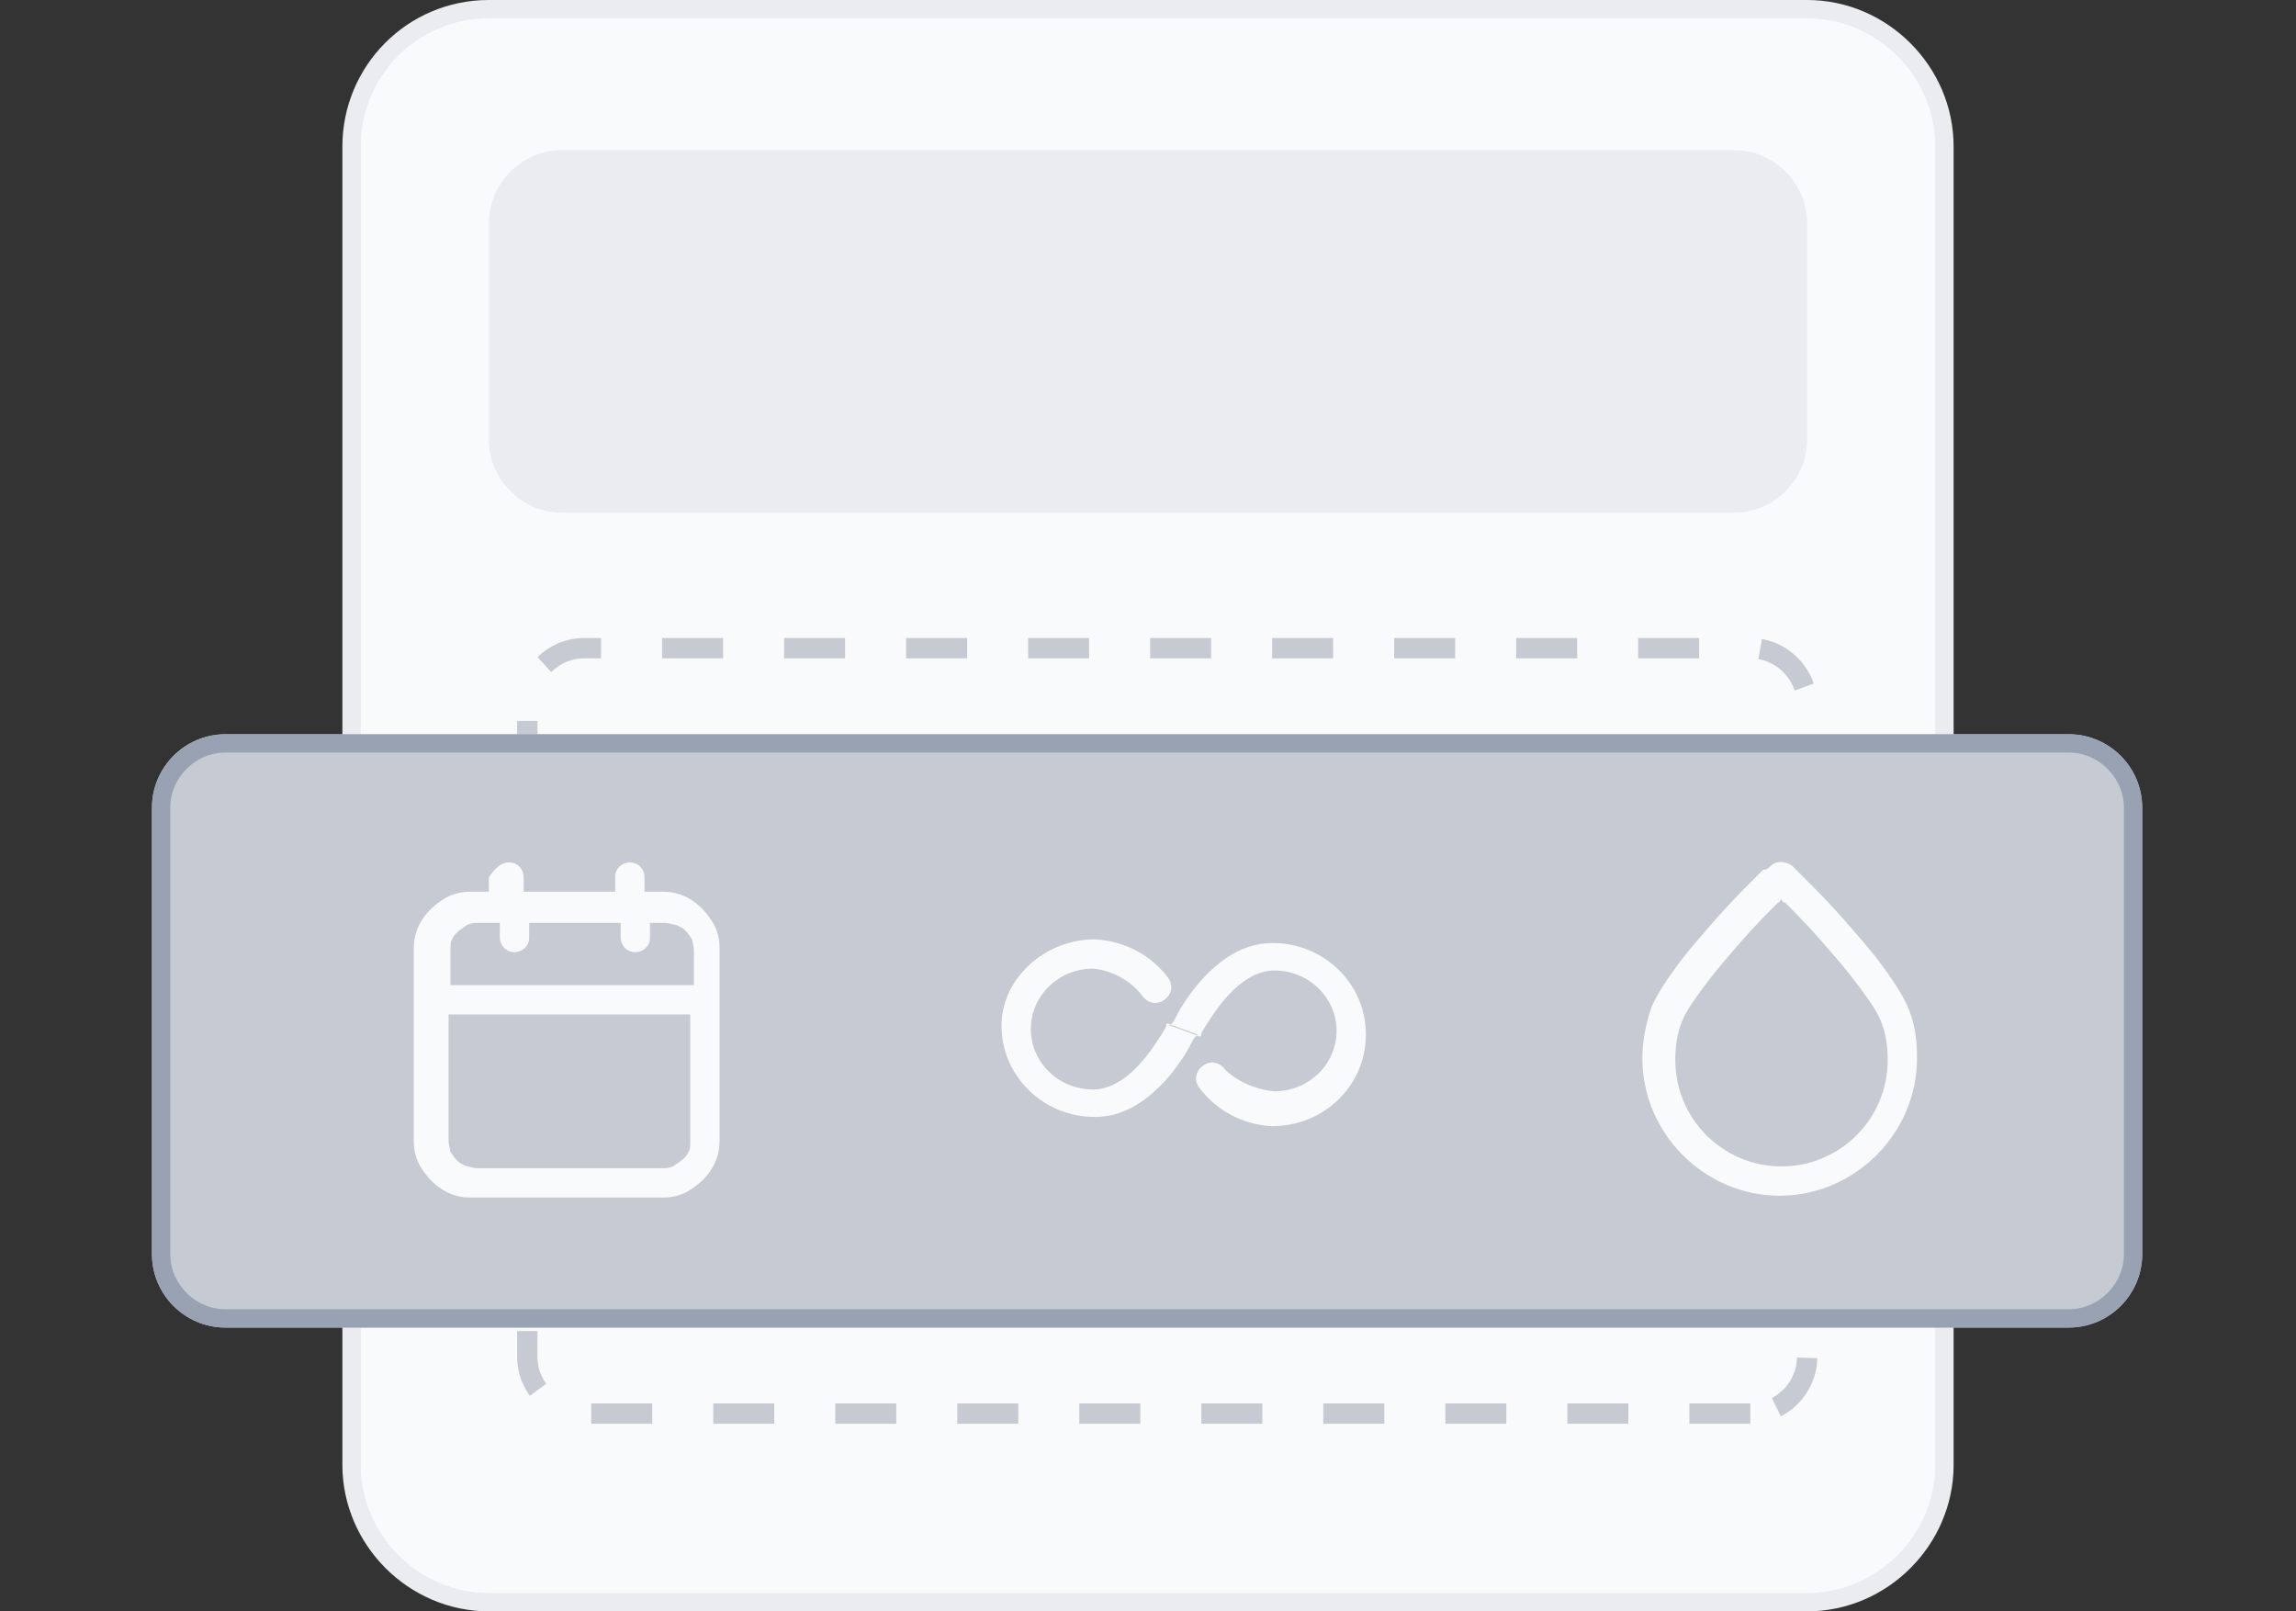
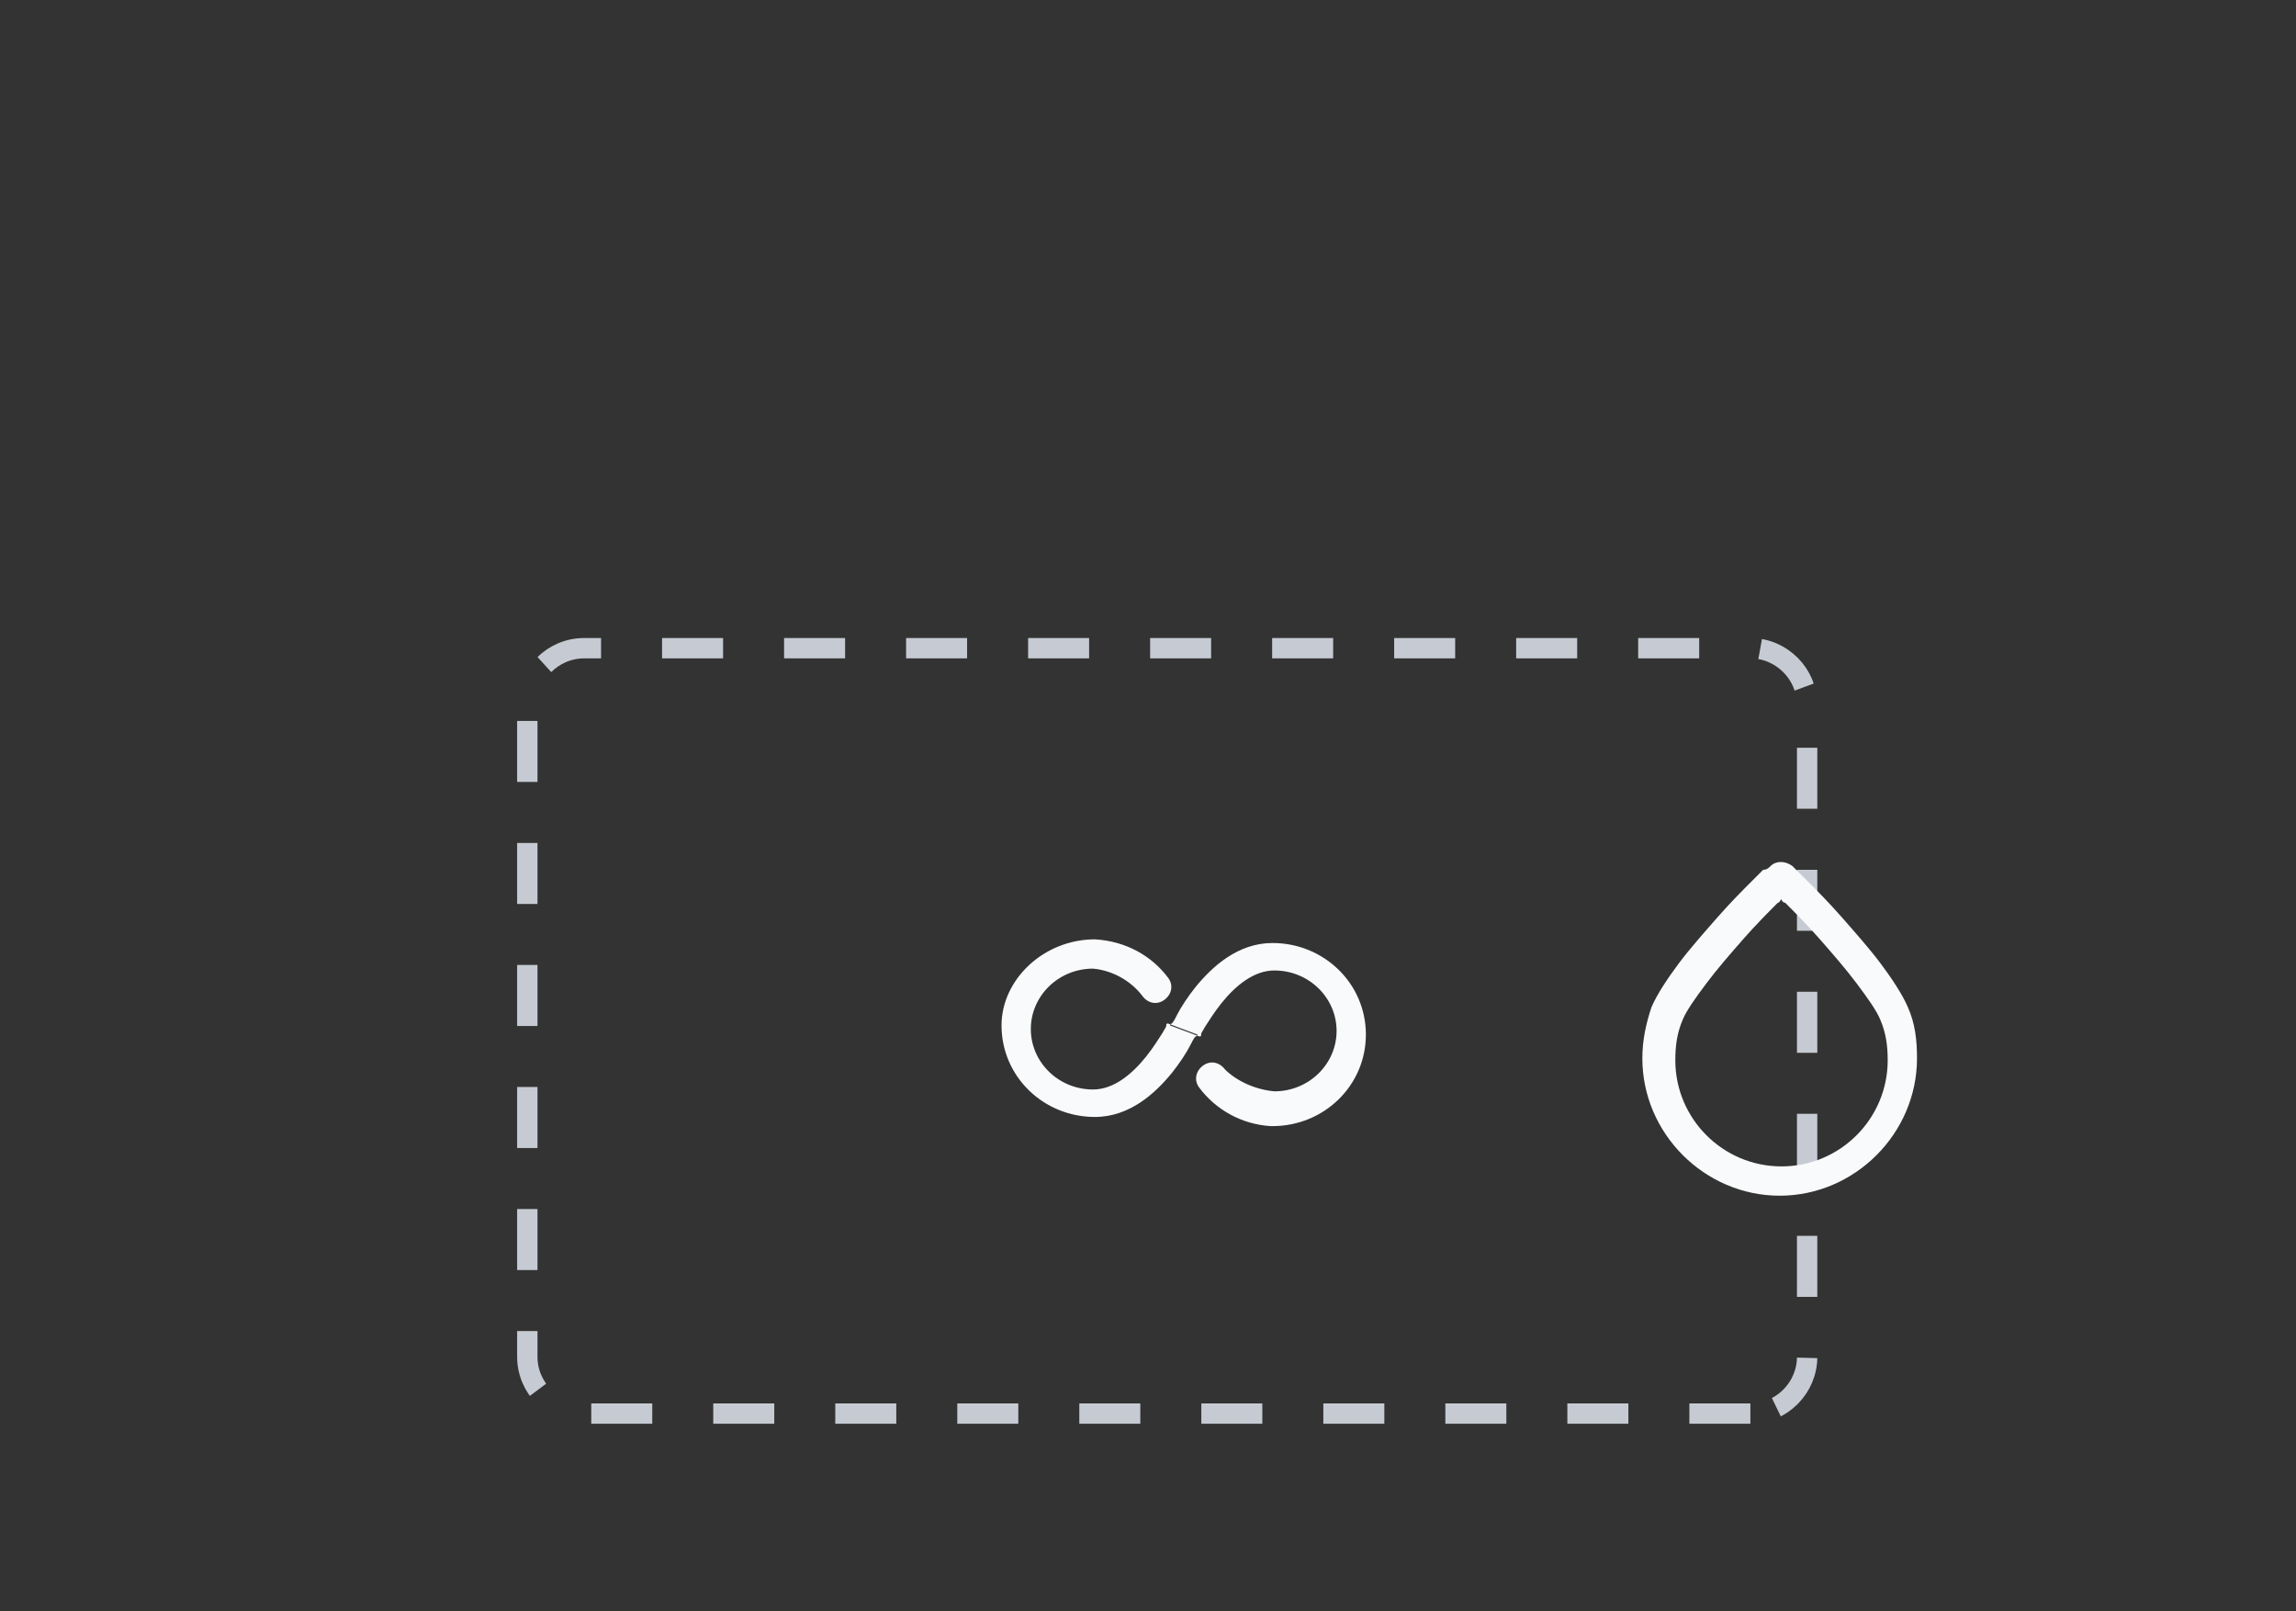
<svg xmlns="http://www.w3.org/2000/svg" version="1.1" id="Layer_1" x="0px" y="0px" viewBox="0 0 125.4 88" style="enable-background:new 0 0 125.4 88;" xml:space="preserve">
  <rect x="0" y="0" width="125.4" height="88" fill="#333333" stroke="none" />
  <style type="text/css">
	.st0{fill:#F9FAFB;stroke:#EAECF0;}
	.st1{fill:#EAECF0;}
	.st2{fill:none;stroke:#C6CBD3;stroke-width:1.111;stroke-dasharray:3.332,3.332;}
	.st3{fill:#C6CBD3;}
	.st4{fill:none;stroke:#98A2B3;}
	.st5{fill-rule:evenodd;clip-rule:evenodd;fill:#F9FAFB;}
</style>
-   <path class="st0" d="M26.7,0.5h72c4.1,0,7.5,3.4,7.5,7.5v72c0,4.1-3.4,7.5-7.5,7.5h-72c-4.1,0-7.5-3.4-7.5-7.5V8  C19.2,3.9,22.5,0.5,26.7,0.5z" />
-   <path class="st1" d="M30.7,8.2h64c2.2,0,4,1.8,4,4v11.8c0,2.2-1.8,4-4,4h-64c-2.2,0-4-1.8-4-4V12.2C26.7,10,28.5,8.2,30.7,8.2z" />
  <path class="st2" d="M95.6,77.2H31.9c-1.7,0-3.1-1.4-3.1-3.1V38.5c0-1.7,1.4-3.1,3.1-3.1h63.7c1.7,0,3.1,1.4,3.1,3.1v35.6  C98.7,75.8,97.3,77.2,95.6,77.2z" />
  <g>
-     <path class="st3" d="M12.3,40.1H113c2.2,0,4,1.8,4,4v24.4c0,2.2-1.8,4-4,4H12.3c-2.2,0-4-1.8-4-4V44.1   C8.3,41.9,10.1,40.1,12.3,40.1z" />
-     <path class="st4" d="M12.3,40.6H113c1.9,0,3.5,1.6,3.5,3.5v24.4c0,1.9-1.6,3.5-3.5,3.5H12.3c-1.9,0-3.5-1.6-3.5-3.5V44.1   C8.8,42.2,10.4,40.6,12.3,40.6z" />
-   </g>
+     </g>
  <g>
    <path class="st5" d="M59.8,51.3C59.8,51.3,59.8,51.3,59.8,51.3c1.7,0.1,3.1,0.9,4,2.1c0.3,0.4,0.2,0.9-0.2,1.2   c-0.4,0.3-0.9,0.2-1.2-0.2c-0.6-0.8-1.6-1.4-2.7-1.5c-1.9,0-3.4,1.5-3.4,3.3c0,1.8,1.5,3.3,3.4,3.3c1.1,0,2.1-0.8,2.9-1.8   c0.4-0.5,0.7-1,0.9-1.3c0.1-0.2,0.2-0.3,0.2-0.4c0-0.1,0-0.1,0.1-0.1l0,0l0,0c0,0,0,0,0.8,0.3c0.8,0.3,0.8,0.3,0.8,0.3l0,0v0l0,0v0   l0,0l0,0l0,0c0,0,0,0,0,0c0,0,0,0.1-0.1,0.1c-0.1,0.1-0.2,0.3-0.3,0.5c-0.2,0.4-0.6,1-1,1.5c-0.9,1.1-2.3,2.4-4.2,2.4   c-2.8,0-5.1-2.2-5.1-5C54.7,53.5,57,51.3,59.8,51.3z M69.6,59.6c1.9,0,3.4-1.5,3.4-3.3c0-1.8-1.5-3.3-3.4-3.3   c-1.1,0-2.1,0.8-2.9,1.8c-0.4,0.5-0.7,1-0.9,1.3c-0.1,0.2-0.2,0.3-0.2,0.4c0,0.1,0,0.1-0.1,0.1l0,0l0,0l0,0c0,0,0,0-0.8-0.3   c-0.8-0.3-0.8-0.3-0.8-0.3l0,0v0l0,0l0,0l0,0l0,0l0,0c0,0,0,0,0,0c0,0,0-0.1,0.1-0.1c0.1-0.1,0.2-0.3,0.3-0.5c0.2-0.4,0.6-1,1-1.5   c0.9-1.1,2.3-2.4,4.2-2.4c2.8,0,5.1,2.2,5.1,5c0,2.8-2.3,5-5.1,5c0,0,0,0-0.1,0c-1.6-0.1-3-0.9-3.9-2.1c-0.3-0.4-0.2-0.9,0.2-1.2   c0.4-0.3,0.9-0.2,1.2,0.2C67.5,59,68.5,59.5,69.6,59.6z" />
-     <path class="st5" d="M27.8,47.1c0.5,0,0.8,0.4,0.8,0.8v0.8h5v-0.8c0-0.5,0.4-0.8,0.8-0.8c0.5,0,0.8,0.4,0.8,0.8v0.8   c0.4,0,0.7,0,1,0c0.5,0,0.9,0.1,1.3,0.3c0.6,0.3,1.1,0.8,1.5,1.5c0.2,0.4,0.3,0.8,0.3,1.3c0,0.5,0,1,0,1.7v7.1c0,0.7,0,1.2,0,1.7   c0,0.5-0.1,0.9-0.3,1.3c-0.3,0.6-0.8,1.1-1.5,1.5c-0.4,0.2-0.8,0.3-1.3,0.3c-0.5,0-1,0-1.7,0h-7.1c-0.7,0-1.2,0-1.7,0   c-0.5,0-0.9-0.1-1.3-0.3c-0.6-0.3-1.1-0.8-1.5-1.5c-0.2-0.4-0.3-0.8-0.3-1.3c0-0.5,0-1,0-1.7v-7.1c0-0.7,0-1.2,0-1.7   c0-0.5,0.1-0.9,0.3-1.3c0.3-0.6,0.8-1.1,1.5-1.5c0.4-0.2,0.8-0.3,1.3-0.3c0.3,0,0.6,0,1,0v-0.8C27,47.5,27.3,47.1,27.8,47.1z    M27,50.4c-0.4,0-0.7,0-0.9,0c-0.4,0-0.6,0.1-0.7,0.2c-0.3,0.2-0.6,0.4-0.7,0.7c-0.1,0.1-0.1,0.3-0.1,0.7c0,0.4,0,0.9,0,1.6v0.2   h13.3v-0.2c0-0.7,0-1.2,0-1.6c0-0.4-0.1-0.6-0.1-0.7c-0.2-0.3-0.4-0.6-0.7-0.7c-0.1-0.1-0.3-0.1-0.7-0.2c-0.2,0-0.5,0-0.9,0v0.8   c0,0.5-0.4,0.8-0.8,0.8c-0.5,0-0.8-0.4-0.8-0.8v-0.8h-5v0.8c0,0.5-0.4,0.8-0.8,0.8c-0.5,0-0.8-0.4-0.8-0.8V50.4z M37.8,55.4H24.5   v5.2c0,0.7,0,1.2,0,1.6c0,0.4,0.1,0.6,0.1,0.7c0.2,0.3,0.4,0.6,0.7,0.7c0.1,0.1,0.3,0.1,0.7,0.2c0.4,0,0.9,0,1.6,0h7   c0.7,0,1.2,0,1.6,0c0.4,0,0.6-0.1,0.7-0.2c0.3-0.2,0.6-0.4,0.7-0.7c0.1-0.1,0.1-0.3,0.1-0.7c0-0.4,0-0.9,0-1.6V55.4z" />
    <path class="st5" d="M97.9,47.3l-0.6,0.6l-0.6-0.6C97,47,97.5,47,97.9,47.3z M97.3,49.1c-0.1,0.1-0.1,0.2-0.2,0.2   c-0.5,0.5-1.2,1.2-1.9,2c-0.7,0.8-1.4,1.6-2,2.4c-0.6,0.8-1.1,1.5-1.3,2c-0.3,0.7-0.4,1.4-0.4,2.2c0,3.2,2.6,5.8,5.8,5.8   s5.8-2.6,5.8-5.8c0-0.8-0.1-1.5-0.4-2.2c-0.2-0.5-0.7-1.2-1.3-2c-0.6-0.8-1.3-1.6-2-2.4c-0.7-0.8-1.4-1.5-1.9-2   C97.4,49.3,97.3,49.2,97.3,49.1z M96.7,47.3c0,0,0,0,0.6,0.6c0.6-0.6,0.6-0.6,0.6-0.6l0,0l0,0l0,0c0,0,0.1,0.1,0.2,0.2   c0.1,0.1,0.4,0.4,0.6,0.6c0.5,0.5,1.2,1.2,1.9,2c0.7,0.8,1.5,1.7,2.1,2.5c0.6,0.8,1.2,1.7,1.5,2.4c0.4,0.9,0.5,1.8,0.5,2.8   c0,4.1-3.4,7.5-7.5,7.5s-7.5-3.4-7.5-7.5c0-1,0.2-1.9,0.5-2.8c0.3-0.7,0.9-1.6,1.5-2.4c0.6-0.8,1.4-1.7,2.1-2.5   c0.7-0.8,1.4-1.5,1.9-2c0.3-0.3,0.5-0.5,0.6-0.6C96.5,47.5,96.6,47.4,96.7,47.3L96.7,47.3L96.7,47.3z" />
  </g>
</svg>